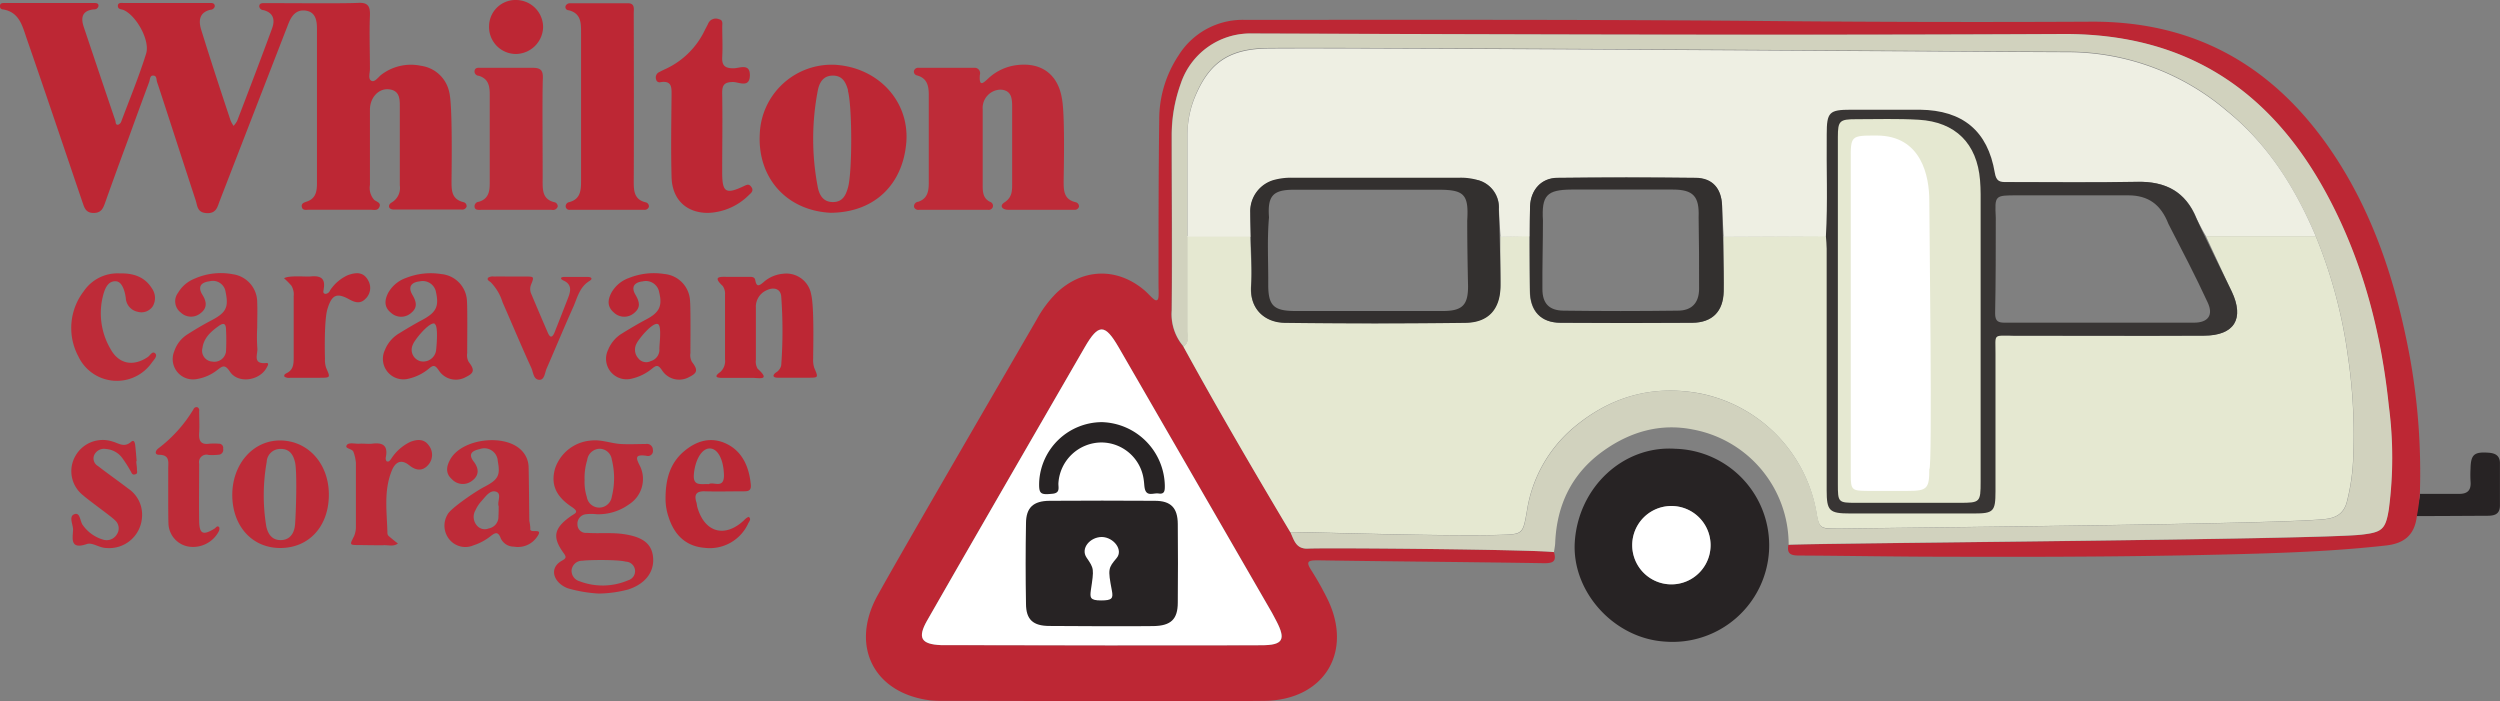
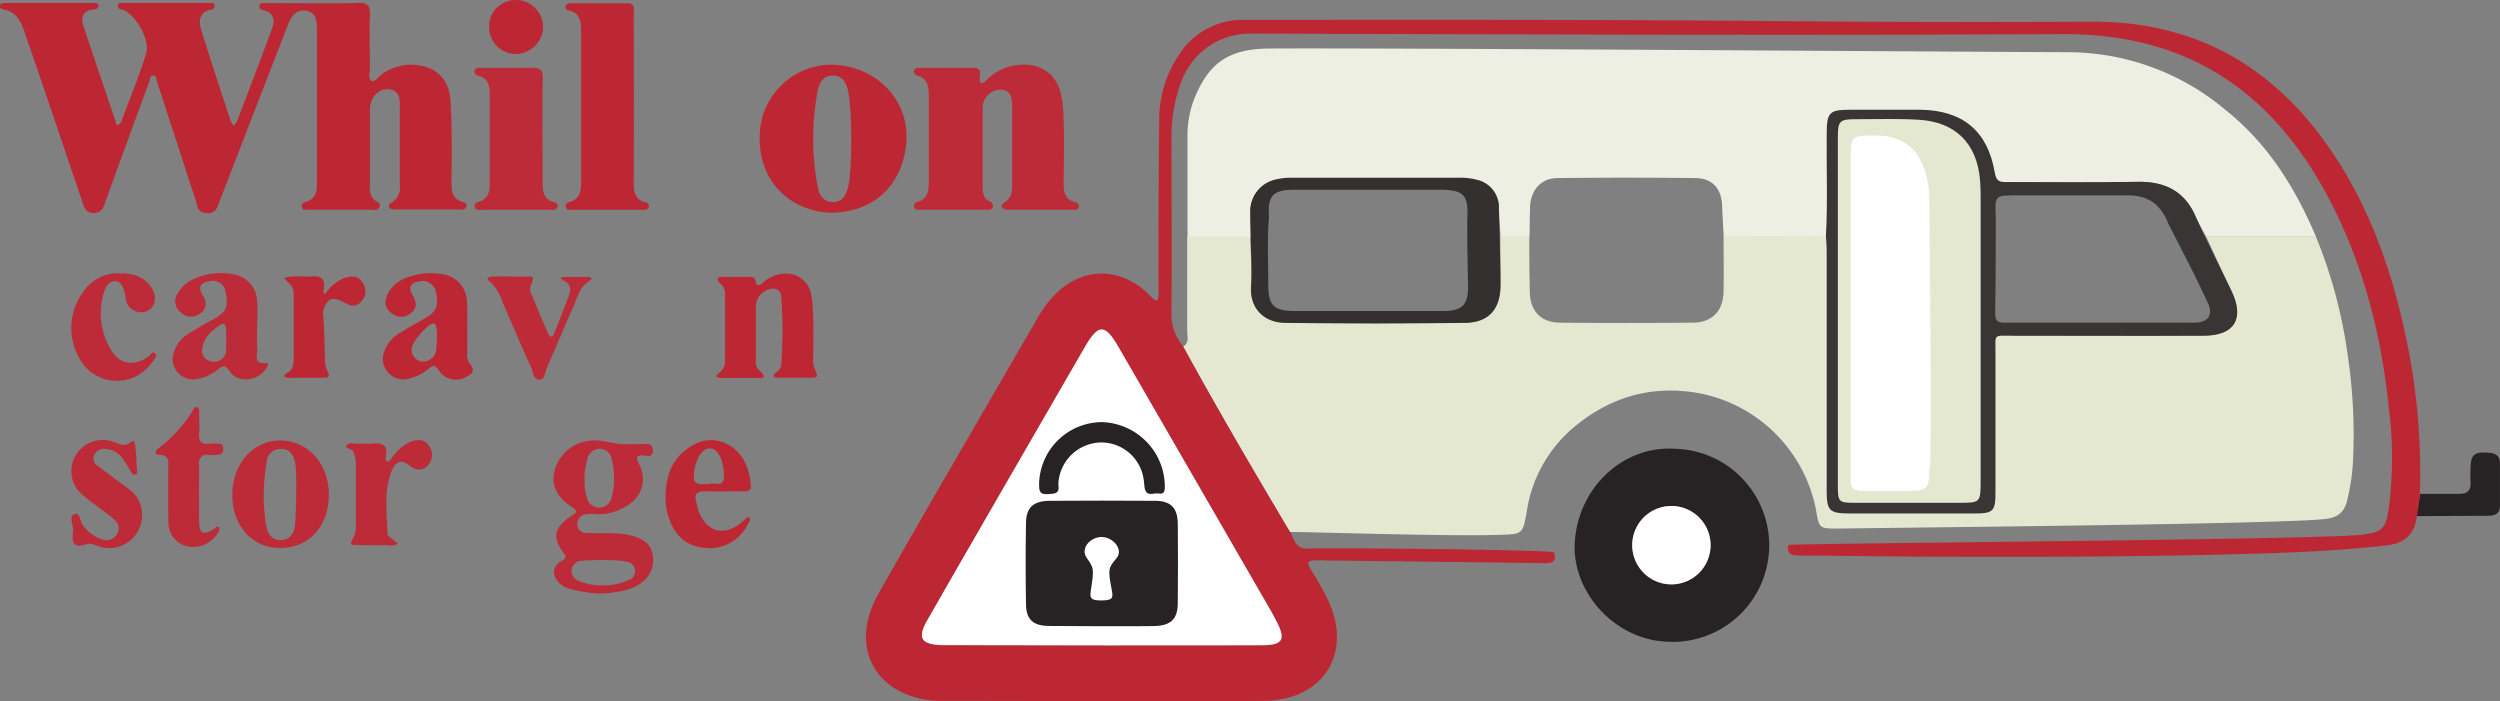
<svg xmlns="http://www.w3.org/2000/svg" id="WH_caravan_logo" data-name="WH caravan logo" width="149.67mm" height="41.98mm" viewBox="0 0 424.27 119">
  <rect x="0" y="0" width="424.27" height="119" fill="#808080" stroke="none" />
  <defs>
    <style>.cls-1{fill:#272324;}.cls-2{fill:#bd2734;}.cls-3{fill:#fff;}.cls-4{fill:#d1d2be;}.cls-5{fill:#be2b38;}.cls-6{fill:#e5e8d1;}.cls-7{fill:#eeefe3;}.cls-8{fill:#383534;}.cls-9{fill:#33302f;}</style>
  </defs>
  <title>_</title>
  <path class="cls-1" d="M410.18,87.58c-0.21-1.31.44-2.5,0.51-3.77,2.13,0,4.26,0,6.39,0,1.59,0.07,2.34-.5,2.19-2.15a18.88,18.88,0,0,1,0-2.13c0.05-2.42.63-2.88,3.1-2.7,1.17,0.09,1.87.54,1.89,1.74,0,2.4,0,4.79,0,7.19,0,1.59-1,1.79-2.35,1.77C418,87.55,414.09,87.58,410.18,87.58Z" />
  <path class="cls-2" d="M263.72,93.7c0.46,1.55-.12,1.9-1.69,1.88-12.79-.21-25.58-0.29-38.38-0.49-1.67,0-2.09.17-1.1,1.71a51,51,0,0,1,2.62,4.63c4.59,9.08-.36,17.36-10.55,17.51-8,.12-44.09,0-54.13,0a21.28,21.28,0,0,1-2.66-.09c-9.55-1.21-13.63-9.25-8.89-17.82,4.16-7.53,22.28-38.66,27-46.81a19.54,19.54,0,0,1,3.32-4.47c4.41-4.22,10.25-4.44,14.93-.51,0.54,0.46,1,1,1.54,1.47s0.83,0.25.88-.36,0-1.42,0-2.13c0-9.33,0-18.67.12-28A19.62,19.62,0,0,1,200,9.42a12.82,12.82,0,0,1,11.21-6.05c29.78,0,59.55-.07,89.33.2q27.19,0.25,54.38.11c17.59-.09,30.87,7.53,40.62,21.78,7.29,10.66,11.13,22.7,13.46,35.29a110.33,110.33,0,0,1,1.67,23.07,32,32,0,0,1-.51,3.77c-0.38,3.21-2.14,4.68-5.4,5-7.06.79-14.14,1.13-21.23,1.35-17.83.54-35.68,0.6-53.52,0.54-8.17,0-16.33-.16-24.5-0.2-1.31,0-2.35-.08-2-1.81,4.26-.29,89.9-0.87,97.22-1.72,3.48-.4,4.09-0.87,4.64-4.31a67.09,67.09,0,0,0,0-17.52c-1.29-12.38-4.35-24.26-10.19-35.31-9.56-18.11-24-27.93-45.11-27.82-45.86.23-91.73,0.06-137.6-.09a12.44,12.44,0,0,0-12.13,8.55,25.79,25.79,0,0,0-1.52,8.6c0,10,.06,19.91,0,29.87a8.38,8.38,0,0,0,2,6.09C206.66,69.45,212.78,79.9,219,90.31c0.63,1.32.93,2.9,3,2.79C225.25,92.93,260.54,93.26,263.72,93.7Zm-49.65,15.8c3.68,0,4.2-.94,2.54-4.12-0.25-.47-0.49-0.95-0.75-1.41L189.88,59c-2.38-4.12-3.46-4.12-5.83,0-4.93,8.52-22.78,39.39-26.72,46.33-1.66,2.93-1,4,2.35,4.15,0.62,0,1.24,0,1.87,0C170,109.52,205,109.55,214.06,109.5Z" />
  <path class="cls-3" d="M214.06,109.5c3.68,0,4.2-.94,2.54-4.12-0.25-.47-0.49-0.95-0.75-1.41L189.88,59c-2.38-4.12-3.46-4.12-5.83,0-4.93,8.52-22.78,39.39-26.72,46.33-1.66,2.93-1,4,2.35,4.15,0.62,0,1.24,0,1.87,0C170,109.52,205,109.55,214.06,109.5Z" />
-   <path class="cls-4" d="M263.72,93.7c-3.18-.44-38.46-0.77-41.74-0.6-2.07.1-2.37-1.47-3-2.79,3.11,0,26.67.77,35.37,0.49,4.12-.13,4.09,0,4.81-4.13a23.1,23.1,0,0,1,7.68-13.89c6.2-5.33,13.38-7.56,21.64-6a25,25,0,0,1,19.74,19.78c0.54,3.18.54,3.22,3.83,3.17,19.34-.26,74.28-0.78,82.39-1.6,1.87-.19,3.27-0.8,3.85-2.91a35.17,35.17,0,0,0,1.1-7.83,90.9,90.9,0,0,0-.91-16.91A82.58,82.58,0,0,0,393,40.08c-3.51-8.23-8.11-15.62-15.17-21.39a41.7,41.7,0,0,0-26.57-9.93C328.65,8.68,231.08,8,215.18,8.14c-7,.07-10.15,2.74-12.47,8.42A16.93,16.93,0,0,0,201.52,23c0,5.68,0,11.37,0,17.05,0,5.37,0,10.73,0,16.1,0,0.9.42,2-.66,2.64a8.38,8.38,0,0,1-2-6.09c0.11-10,0-19.91,0-29.87a25.79,25.79,0,0,1,1.52-8.6,12.44,12.44,0,0,1,12.13-8.55c45.87,0.16,91.73.32,137.6,0.09,21.08-.1,35.55,9.71,45.11,27.82,5.84,11.05,8.9,22.93,10.19,35.31a67.09,67.09,0,0,1,0,17.52c-0.55,3.45-1.15,3.91-4.64,4.31-7.33.85-93,1.43-97.22,1.72A19.87,19.87,0,0,0,287.35,72.9c-5.61-1.13-10.72.38-15.28,3.64-5.29,3.79-7.88,9.11-8.14,15.58C263.91,92.66,263.79,93.18,263.72,93.7Z" />
  <path class="cls-2" d="M60.73,0.49c1.71-.1,2.11.55,2.05,2.14-0.12,3,0,6,0,9.07,0,0.69-.34,1.67.22,2s1.15-.56,1.69-1a8.28,8.28,0,0,1,6.78-1.53,5.68,5.68,0,0,1,4.76,4.43c0.56,2,.43,12,0.4,14.9,0,1.65-.1,3.28,2,3.8a0.68,0.68,0,0,1,.55.78,0.77,0.77,0,0,1-.86.48c-3.82,0-7.65,0-11.47,0-1,0-1.06-.81-0.39-1.19a2.86,2.86,0,0,0,1.39-2.92c0-4.36,0-8.71,0-13.07,0-1.38.12-3.06-1.92-3.23-1.73-.14-3.14,1.45-3.15,3.46,0,4.27,0,8.53,0,12.8a3,3,0,0,0,.7,2.48c0.39,0.37,1.33.48,0.85,1.35-0.31.56-1,.35-1.46,0.35q-5.2,0-10.4,0c-0.48,0-1.17.2-1.26-.56-0.07-.53.43-0.68,0.87-0.83,1.43-.48,1.71-1.6,1.71-3q0-13.2,0-26.4c0-1.5-.34-2.78-1.92-3s-2.4.87-2.92,2.21c-2.67,6.86-10.42,26.87-11.63,30-0.4,1-.54,2.22-2.19,2.16S33.52,35,33.21,34c-2.05-6.23-6.35-19.57-6.53-20s0-1.22-.75-1.17c-0.49,0-.47.68-0.61,1.07q-1.81,4.86-3.57,9.74-2,5.38-3.91,10.76c-0.34.94-.65,1.76-2,1.74s-1.55-1-1.86-1.87C10.85,25.06,7.75,15.82,4.55,6.6,3.81,4.48,3.32,2,.43,1.59A0.5,0.5,0,0,1,0,1c0-.5.44-0.49,0.77-0.49q7.6,0,15.2,0c0.31,0,.79,0,0.74.52a0.71,0.71,0,0,1-.77.56c-2,.2-2.27,1.39-1.72,3q2.66,7.94,5.35,15.87c0.09,0.27,0,.79.5,0.7a0.9,0.9,0,0,0,.51-0.54c1.43-3.82,3-7.61,4.21-11.49C25.51,6.93,23.19,2.7,21,1.71,20.59,1.54,20,1.62,20,1s0.65-.49,1.05-0.49q7.2,0,14.4,0c0.4,0,1-.08,1,0.56a0.76,0.76,0,0,1-.76.59c-1.89.47-2,1.86-1.56,3.34,1.6,5.17,3.29,10.31,5,15.45a5.18,5.18,0,0,0,.51.91,4,4,0,0,0,.61-0.85c2-5.22,4-10.44,5.92-15.68,0.53-1.44.27-2.65-1.45-3.11A0.72,0.72,0,0,1,44,1.09c0-.62.58-0.56,1-0.56C47.76,0.52,58.25.62,60.73,0.49Z" />
  <path class="cls-1" d="M284.31,76.16a16.39,16.39,0,1,1-1.78,32.72c-8.67-.54-15.86-8.54-15.27-17C267.91,82.61,275.54,75.57,284.31,76.16ZM277,92.52a6.65,6.65,0,1,0,13.3,0A6.65,6.65,0,0,0,277,92.52Z" />
  <path class="cls-3" d="M277,92.52a6.65,6.65,0,1,0,13.3,0A6.65,6.65,0,0,0,277,92.52Z" />
  <path class="cls-5" d="M180.51,30.73c0,1.57,0,3.09,2,3.58a0.72,0.72,0,0,1,.6.77,0.74,0.74,0,0,1-.82.52c-3.73,0-7.47,0-11.2,0-1,0-1.53-.67-0.63-1.25,1.44-.93,1.3-2.19,1.31-3.51,0-4.18,0-8.36,0-12.54,0-1.44,0-3-2-3.09a3.11,3.11,0,0,0-3,3.32c0,4.27,0,8.54,0,12.8,0,1.16,0,2.35,1.31,2.95a0.69,0.69,0,0,1,.4.87,0.75,0.75,0,0,1-.86.45H156a0.76,0.76,0,0,1-.87-0.44,0.77,0.77,0,0,1,.7-0.92c1.57-.52,1.79-1.78,1.79-3.2q0-7.47,0-14.94c0-1.54-.28-2.84-2-3.3a0.66,0.66,0,0,1-.51-0.8,0.75,0.75,0,0,1,.84-0.49h9.34a0.92,0.92,0,0,1,1,1.19c-0.18,2.28.7,1.27,1.54,0.51a8.6,8.6,0,0,1,5-2.19c4-.4,6.69,1.67,7.37,5.6C180.76,19.35,180.53,28.77,180.51,30.73Z" />
  <path class="cls-2" d="M140.94,36.11c-7.44-.38-12.41-5.92-12-13.39A12.21,12.21,0,0,1,141.82,11c7.2,0.5,12.45,6.1,12,13C153.3,31.2,148.5,36.07,140.94,36.11Zm3-20.73c-0.37-1.33-.9-2.55-2.59-2.55s-2.32,1.25-2.57,2.57a43.37,43.37,0,0,0,0,16.34c0.25,1.32.9,2.56,2.59,2.55s2.2-1.23,2.57-2.57C144.64,29,144.64,18.06,143.89,15.38Z" />
  <path class="cls-2" d="M107.55,30.79c0,1.6.07,3.06,2,3.54a0.7,0.7,0,0,1,.57.78,0.76,0.76,0,0,1-.85.49H96.74A0.62,0.62,0,0,1,96,35.05a0.72,0.72,0,0,1,.61-0.75c1.9-.5,2-2,2-3.56q0-12.52,0-25c0-1.75.08-3.45-2.1-4A0.54,0.54,0,0,1,96.06.88,0.81,0.81,0,0,1,96.69.55c3.29,0,6.57,0,9.86,0,1.25,0,1,1,1,1.74C107.57,7.17,107.59,26.17,107.55,30.79Z" />
-   <path class="cls-2" d="M120.15,36.13c-3.65,0-6.08-2.24-6.18-6.08-0.12-4.61-.05-9.23,0-13.84,0-1.32.1-2.56-1.84-2.27a0.6,0.6,0,0,1-.79-0.49,1,1,0,0,1,.41-1.15c0.39-.21.79-0.41,1.19-0.59a13.75,13.75,0,0,0,6.67-6.59c0.2-.4.42-0.78,0.6-1.18a1.4,1.4,0,0,1,1.8-.68c0.74,0.14.56,0.79,0.56,1.27,0,1.69.09,3.38,0,5.06-0.09,1.48.38,2,1.91,2,1,0,2.83-.93,2.78,1.23s-1.88,1.1-2.85,1.1c-1.6,0-1.87.61-1.85,2,0.08,4.44,0,8.87,0,13.31,0,3.42.6,3.8,3.65,2.37,0.55-.26.9-0.46,1.32,0.16s-0.06,1-.41,1.31A10.27,10.27,0,0,1,120.15,36.13Z" />
  <path class="cls-5" d="M101.59,100.73a23.69,23.69,0,0,1-5.19-.88c-2.38-.87-3.41-3.4-1-4.72,0.83-.44.65-0.72,0.18-1.37-1.88-2.63-1.56-4.13,1.25-6.13,0.76-.54,1.57-0.69.19-1.61-2.78-1.84-3.56-3.9-2.82-6.52a7,7,0,0,1,6.15-4.74c1.73-.19,3.33.49,5,0.59,1.42,0.08,2.84,0,4.26,0a1,1,0,0,1,1.19,1,0.86,0.86,0,0,1-1.11,1c-2.14-.31-1.7.52-1,1.9a5.09,5.09,0,0,1-1.92,6.33,8.88,8.88,0,0,1-5.5,1.69,7.9,7.9,0,0,0-1.84,0A1.61,1.61,0,0,0,98,89a1.42,1.42,0,0,0,1.59,1.43c2.12,0.15,4.25-.1,6.38.23,3.18,0.49,4.69,1.66,4.87,4,0.19,2.48-1.38,4.45-4.23,5.38A20.23,20.23,0,0,1,101.59,100.73ZM99.21,81.48a8.21,8.21,0,0,0,.38,2.87,2.13,2.13,0,0,0,2,1.79,2.16,2.16,0,0,0,2.24-1.86,13,13,0,0,0,0-6.28,2.11,2.11,0,0,0-2-1.84,2.18,2.18,0,0,0-2.18,1.93A10.18,10.18,0,0,0,99.21,81.48ZM98.83,95.16A1.8,1.8,0,0,0,97,96.81a1.84,1.84,0,0,0,1.32,1.82,11,11,0,0,0,8.28-.15,1.61,1.61,0,0,0-.39-3.16C104.94,94.95,100,95,98.83,95.16Z" />
  <path class="cls-5" d="M92.09,30.73c0,1.57,0,3.07,1.93,3.57a0.72,0.72,0,0,1,.63.75,0.83,0.83,0,0,1-1,.56h-12c-0.42,0-1,.09-1.11-0.46a0.78,0.78,0,0,1,.73-0.91c1.58-.47,1.85-1.67,1.84-3.12q0-7.58,0-15.16c0-1.46-.29-2.64-1.87-3.1a0.74,0.74,0,0,1-.69-0.92c0.16-.54.7-0.43,1.12-0.43,2.93,0,5.85,0,8.78,0,1.28,0,1.71.43,1.68,1.7C92,16.19,92.12,27.89,92.09,30.73Z" />
  <path class="cls-2" d="M138,60.87a4.32,4.32,0,0,0,.19,1.57c0.71,1.67.74,1.66-1.13,1.66-1.69,0-3.37,0-5.06,0-0.77,0-1-.34-0.34-0.87a1.88,1.88,0,0,0,.92-1.24,80.17,80.17,0,0,0,0-11.69c-0.12-1.35-1.32-1.6-2.46-1.05a3.05,3.05,0,0,0-1.84,3c0,2.93,0,5.86,0,8.79a2.4,2.4,0,0,0,.3,1.54c2.31,2.09.14,1.53-.9,1.55-1.69,0-3.37,0-5.06,0-1.07,0-1.48-.21-0.38-1a2.5,2.5,0,0,0,.8-2.17c0-3.64,0-7.28,0-10.92a2.29,2.29,0,0,0-.39-1.51c-1.63-1.52-.71-1.6.76-1.54,1.15,0,2.31,0,3.46,0,0.51,0,1.19-.12,1.31.57,0.21,1.2.67,0.94,1.35,0.37a5.71,5.71,0,0,1,3.35-1.47A4.28,4.28,0,0,1,137.67,50C138.2,52.17,138,59.45,138,60.87Z" />
-   <path class="cls-5" d="M89.83,88.39A7.49,7.49,0,0,1,90,89.7c-0.18,1,2.36-.31,1.16,1.38a3.92,3.92,0,0,1-3.94,1.69A2.45,2.45,0,0,1,85,91.4c-0.48-1.31-1-1-1.83-.34a9.21,9.21,0,0,1-2.8,1.48,3.49,3.49,0,0,1-4.11-1,3.68,3.68,0,0,1-.3-4.24c0.47-1,4.87-4,6.28-4.7,2.3-1.21,2.7-1.91,2.24-4.32a2.29,2.29,0,0,0-3.06-2.07c-1.22.27-2.08,0.78-1,2.16,0.89,1.18.91,2.34-.33,3.24a2.53,2.53,0,0,1-3.41-.3c-1.14-1-.91-2.21-0.25-3.38,2-3.51,9.25-4.39,12.07-1.5a4.14,4.14,0,0,1,1.21,2.87C89.76,81,89.81,87.06,89.83,88.39Zm-5.21-2.51c-0.27-.73.6-2.1-0.44-2.44s-1.79.87-2.49,1.62a6,6,0,0,0-1,1.53A2.24,2.24,0,0,0,81,89.26a1.75,1.75,0,0,0,1.94.42,2,2,0,0,0,1.65-2.08C84.62,87.08,84.63,86.55,84.63,85.88Z" />
  <path class="cls-5" d="M43.67,59.07c0.13,1-.89,2.75,1.48,2.54,0.64-.06.23,0.53,0.12,0.75-1.18,2.27-4.88,2.81-6.26.7-0.9-1.38-1.35-.84-2.18-0.23a7.62,7.62,0,0,1-3.38,1.49,3.45,3.45,0,0,1-3.88-4.7,5.38,5.38,0,0,1,2.25-2.88c1.34-.86,2.72-1.67,4.13-2.41,2.41-1.27,2.88-2.18,2.34-4.75a2.18,2.18,0,0,0-2.74-1.84c-1.55.19-2,1-1.18,2.32s0.74,2.37-.49,3.21a2.51,2.51,0,0,1-3.2-.23,2.39,2.39,0,0,1-.47-3.34A5.68,5.68,0,0,1,33,47.3a11,11,0,0,1,6.52-.76,4.8,4.8,0,0,1,4.13,4.81c0.06,1.42,0,2.84,0,4.27A29,29,0,0,0,43.67,59.07ZM38.36,56c0-1-.32-1.34-1.24-0.68-1.32.95-2.52,2-2.76,3.72A1.84,1.84,0,0,0,36,61.36a2,2,0,0,0,2.35-1.65A34.4,34.4,0,0,0,38.36,56Z" />
  <path class="cls-2" d="M79.29,59.92a2.3,2.3,0,0,0,.27,1.53c1,1.29.94,1.85-.49,2.53a3.45,3.45,0,0,1-4.64-1.18c-0.56-.79-0.85-0.91-1.57-0.3a8.33,8.33,0,0,1-3.53,1.77,3.48,3.48,0,0,1-4-4.89,5.74,5.74,0,0,1,2.38-2.79c1.36-.84,2.73-1.65,4.14-2.4C74,53,74.52,52,74,49.62a2.29,2.29,0,0,0-2.77-1.87c-1.52.17-2,1-1.24,2.29s0.84,2.21-.23,3.08a2.55,2.55,0,0,1-3.43-.06c-1.17-.95-1.08-2.14-0.45-3.36a5.55,5.55,0,0,1,3-2.52,11.34,11.34,0,0,1,6-.67,4.8,4.8,0,0,1,4.37,4.62C79.35,52.71,79.28,58.58,79.29,59.92Zm-5.52-5c-0.88-.36-3.44,2.75-3.72,3.6a2,2,0,0,0,1.27,2.77A2.19,2.19,0,0,0,74,59.51C74.09,58.82,74.41,55.23,73.77,55Z" />
-   <path class="cls-2" d="M117.17,59.92a2.29,2.29,0,0,0,.28,1.53c1,1.28.94,1.85-.49,2.53a3.45,3.45,0,0,1-4.64-1.19c-0.56-.79-0.85-0.89-1.58-0.3a8.34,8.34,0,0,1-3.54,1.77,3.48,3.48,0,0,1-4-4.89,5.75,5.75,0,0,1,2.38-2.79c1.36-.84,2.73-1.65,4.14-2.4,2.17-1.15,2.72-2.24,2.15-4.57a2.29,2.29,0,0,0-2.78-1.86c-1.52.17-2,1-1.24,2.29s0.84,2.21-.23,3.08a2.55,2.55,0,0,1-3.43-.07c-1.17-1-1.07-2.14-.44-3.36a5.55,5.55,0,0,1,3-2.52,11.34,11.34,0,0,1,6-.67,4.8,4.8,0,0,1,4.36,4.62C117.23,52.71,117.16,58.59,117.17,59.92ZM111.65,55c-0.89-.38-3.32,2.59-3.64,3.34a2.17,2.17,0,0,0,.3,2.45,1.7,1.7,0,0,0,2.15.48,2,2,0,0,0,1.45-2C111.86,58.65,112.36,55.28,111.65,55Z" />
  <path class="cls-5" d="M47.56,93c-4.76,0-8.11-3.7-8.14-8.94s3.48-9.33,8.13-9.31,8.25,3.85,8.26,9.18S52.49,93,47.56,93Zm2.5-14.58c-0.31-1.34-1-2.3-2.53-2.23a2.29,2.29,0,0,0-2.27,2.21,32.42,32.42,0,0,0-.08,10.87c0.28,1.39,1,2.39,2.44,2.39,1.55,0,2.32-1.12,2.45-2.63C50.23,87.18,50.45,80.08,50.07,78.43Z" />
  <path class="cls-2" d="M112.95,84.56c0-3.49.89-6.2,3.39-8.18,2.19-1.74,4.64-2.29,7.2-.94s3.63,4,3.88,6.85c0.1,1.1-.59,1.09-1.34,1.09-2.13,0-4.27.06-6.4,0-1.49-.06-1.93.52-1.49,1.89,0.08,0.25.08,0.53,0.15,0.78,1.22,4.33,4.67,5.3,7.93,2.24a2.27,2.27,0,0,1,.78-0.58c0.5,0.36.11,0.75-.08,1.13a7.16,7.16,0,0,1-7.4,4.13c-3-.24-5.06-2-6.08-5.15A9.48,9.48,0,0,1,112.95,84.56Zm7.36-2.4c0.67-.5,2.62.94,2.55-1.58s-1-4.49-2.44-4.47-2.5,2.17-2.67,4.45C117.61,82.55,118.94,82.09,120.31,82.16Z" />
  <path class="cls-5" d="M23.13,78.29c0,0.44.11,0.88,0.11,1.33s0.18,0.76-.32.89-0.56-.24-0.74-0.54a22.55,22.55,0,0,0-1.43-2.24A3.74,3.74,0,0,0,18,76.2a1.83,1.83,0,0,0-2,1,1.47,1.47,0,0,0,.6,1.87c1.68,1.3,3.43,2.52,5.12,3.82a5.32,5.32,0,0,1,2.37,5A5.57,5.57,0,0,1,18.06,93c-1.18,0-2.4-1-3.33-.67-2.92,1-2.38-1-2.33-2.44,0-.91-0.78-2.26.23-2.63s0.92,1.23,1.44,1.88a6.42,6.42,0,0,0,3.4,2.43,2,2,0,0,0,2.33-.84,1.81,1.81,0,0,0-.28-2.43c-0.53-.59-4.31-3.26-5.44-4.26a5.2,5.2,0,0,1-1.24-6.74,5.32,5.32,0,0,1,6.22-2.38c1.06,0.28,2,1.11,3.18.07,0.54-.48.67,0.21,0.71,0.62,0.1,0.88.17,1.76,0.24,2.65H23.13Z" />
  <path class="cls-5" d="M28.55,79.57c0-1.12.32-2.37-1.55-2.39-0.8,0-.66-0.67-0.15-1.07a23.45,23.45,0,0,0,6-6.68,0.55,0.55,0,0,1,.62-0.33,0.56,0.56,0,0,1,.33.65c0,1.24.08,2.48,0,3.72S34,75.52,35.53,75.3a9.69,9.69,0,0,1,1.59,0,0.71,0.71,0,0,1,.75.85,0.84,0.84,0,0,1-.61,1,9.88,9.88,0,0,1-1.85.06,1.27,1.27,0,0,0-1.61,1.49c0,3.28-.05,6.56,0,9.83,0.06,2.12.69,2.35,2.61,1.18,0.26-.16.46-0.62,0.8-0.22a1,1,0,0,1-.11.74,4.93,4.93,0,0,1-4.86,2.56,4.09,4.09,0,0,1-3.65-3.93C28.52,87.1,28.56,80.9,28.55,79.57Z" />
  <path class="cls-5" d="M20.31,46.4c2.26-.06,4.23.53,5.49,2.57a2.8,2.8,0,0,1,.13,3,2.31,2.31,0,0,1-2.57.94,2.51,2.51,0,0,1-2-2.17c0-.17-0.3-2.87-1.63-3s-1.89,1.11-2.2,2.27a12,12,0,0,0,1.24,9.24c1.4,2.54,3.84,3,6.31,1.34,0.4-.27.78-1.08,1.25-0.63s-0.21,1.1-.53,1.53a7.23,7.23,0,0,1-12.5-1,10.23,10.23,0,0,1,.91-11.06A6.91,6.91,0,0,1,20.31,46.4Z" />
  <path class="cls-5" d="M61,92.5c-1.73,0-1.68,0-.92-1.49a4.22,4.22,0,0,0,.32-1.82q0-5.33,0-10.65A7.07,7.07,0,0,0,60,76.73c-0.17-.62-1.5-0.55-1.18-1.14s1.42-.24,2.17-0.29,1.43,0.07,2.13,0c1.74-.23,2.75.21,2.37,2.22a0.94,0.94,0,0,0,.1.74c0.39,0.23.61-.16,0.81-0.42A7.86,7.86,0,0,1,69.61,75c1.16-.46,2.34-0.55,3.13.55A2.58,2.58,0,0,1,72.58,79c-1,1.05-2.08.78-3.08,0C68,77.76,67,78.51,66.44,80c-1.35,3.42-.76,7-0.69,10.52A0.72,0.72,0,0,0,66,91c0.5,0.43,1,.83,1.53,1.24-0.79.59-1.7,0.21-2.55,0.29C64.33,92.55,61.67,92.51,61,92.5Z" />
-   <path class="cls-2" d="M55.15,60.86a4.31,4.31,0,0,0,.2,1.57c0.74,1.7.78,1.68-1.27,1.68-1.6,0-3.19,0-4.79,0a1.48,1.48,0,0,1-1-.17c-0.21-.4.27-0.56,0.55-0.72,1-.6,1-1.62,1-2.57,0-3.46,0-6.92,0-10.38a2.85,2.85,0,0,0-.39-1.79,12.34,12.34,0,0,0-1.24-1.25C49,46.69,52,47,52.66,46.92c1.58-.16,2.61.17,2.28,2.09,0,0.26-.26.75,0.25,0.86A0.87,0.87,0,0,0,56,49.3a7.11,7.11,0,0,1,3-2.59c1.31-.48,2.64-0.66,3.47.86a2.53,2.53,0,0,1-.48,3.17c-0.81.83-1.71,0.62-2.67,0.09-2.15-1.2-3-.83-3.73,1.55C55,54.19,55.12,59.88,55.15,60.86Z" />
+   <path class="cls-2" d="M55.15,60.86a4.31,4.31,0,0,0,.2,1.57c0.74,1.7.78,1.68-1.27,1.68-1.6,0-3.19,0-4.79,0a1.48,1.48,0,0,1-1-.17c-0.21-.4.27-0.56,0.55-0.72,1-.6,1-1.62,1-2.57,0-3.46,0-6.92,0-10.38a2.85,2.85,0,0,0-.39-1.79,12.34,12.34,0,0,0-1.24-1.25C49,46.69,52,47,52.66,46.92c1.58-.16,2.61.17,2.28,2.09,0,0.26-.26.75,0.25,0.86a7.11,7.11,0,0,1,3-2.59c1.31-.48,2.64-0.66,3.47.86a2.53,2.53,0,0,1-.48,3.17c-0.81.83-1.71,0.62-2.67,0.09-2.15-1.2-3-.83-3.73,1.55C55,54.19,55.12,59.88,55.15,60.86Z" />
  <path class="cls-5" d="M87,46.93H89.1c1.58,0,1.58,0,1,1.44a2,2,0,0,0,.08,1.55c0.92,2.2,1.86,4.4,2.81,6.59,0.44,1,.83.62,1.12-0.09q1.19-3,2.32-5.92c0.44-1.15.64-2.25-.82-2.9C95,47.31,95.12,47,95.76,47c1.33,0,2.66,0,4,0,0.57,0,.93.3,0.25,0.7-1.6,1-2,2.68-2.63,4.19C95.8,55.4,94.31,59,92.76,62.56c-0.3.7-.34,1.87-1.18,1.9-1.05,0-1.07-1.24-1.4-2C88.5,58.79,86.92,55,85.29,51.3a8.38,8.38,0,0,0-2-3.39c-0.25-.21-0.72-0.4-0.45-0.78a1.45,1.45,0,0,1,1-.2C84.84,46.91,85.91,46.93,87,46.93Z" />
  <path class="cls-2" d="M92.17,4.61A4.68,4.68,0,0,1,87.6,9.16,4.57,4.57,0,0,1,83,4.4,4.49,4.49,0,0,1,87.67,0,4.62,4.62,0,0,1,92.17,4.61Z" />
  <path class="cls-6" d="M393,40.08a82.58,82.58,0,0,1,5.45,20.37,90.9,90.9,0,0,1,.91,16.91,35.17,35.17,0,0,1-1.1,7.83c-0.58,2.12-2,2.73-3.85,2.91-8.1.82-63,1.34-82.39,1.6-3.29,0-3.29,0-3.83-3.17a25,25,0,0,0-19.74-19.78c-8.25-1.52-15.44.7-21.64,6a23.1,23.1,0,0,0-7.68,13.89c-0.72,4.1-.69,4-4.81,4.13-8.69.28-32.26-.51-35.37-0.49-6.2-10.41-12.31-20.86-18.13-31.48,1.07-.66.65-1.74,0.66-2.64,0-5.37,0-10.73,0-16.1h10.72c0,2.83.29,5.68,0.1,8.5-0.27,4.09,2.58,6.13,5.77,6.17q15.3,0.21,30.61,0c3.91-.05,5.89-2.39,5.94-6.35,0-2.75,0-5.5,0-8.25l4.92-.1c0,3.11,0,6.21.08,9.32,0,3.42,1.84,5.38,5.19,5.41q11.19,0.1,22.37,0c3.38,0,5.25-1.93,5.32-5.31,0.06-3.11,0-6.21,0-9.32l17.35-.08c0,0.71,28.32,16.89,31.7,16.89,10.83,0,21.67,0,32.5,0,5.15,0,6.87-2.88,4.68-7.5-1.48-3.12-2.92-6.25-4.37-9.37H393Z" />
  <path class="cls-7" d="M393,40.08H374.38a33.58,33.58,0,0,1-1.59-3c-1.85-4.55-5.26-6.31-10.07-6.21-7.38.15-14.76,0-22.14,0.05-1.16,0-30.37,3.43-30.7,9.2l-17.35.08s-0.21-3.49-.27-5.24c-0.1-2.92-1.6-4.71-4.54-4.74q-11.71-.13-23.42,0c-2.75,0-4.52,2.06-4.63,4.83-0.07,1.68-.09,5.05-0.09,5.05l-4.92.1s-0.22-3.13-.27-4.7a4.8,4.8,0,0,0-3.56-4.93c-1-.32-33.52-0.3-34.44,0a5.5,5.5,0,0,0-4.19,5.61c0,1.33,0,2.65.07,4H201.53c0-5.68,0-11.37,0-17.05a16.93,16.93,0,0,1,1.19-6.47c2.32-5.67,5.5-8.35,12.47-8.42,15.9-.15,113.46.53,136.09,0.62a41.7,41.7,0,0,1,26.57,9.93C384.9,24.46,389.51,31.85,393,40.08Z" />
  <path class="cls-8" d="M309.87,40.1c0.33-5.77.07-11.55,0.14-17.32,0-3.75.42-4.16,4.1-4.16,3.91,0,7.82,0,11.73,0,7.24,0.09,11.5,3.59,12.69,10.69,0.25,1.51.88,1.59,2,1.59,7.38,0,14.76.1,22.14-.05,4.82-.1,8.23,1.66,10.07,6.21,0.43,1.05,4.49,9.29,6,12.41,2.19,4.62.47,7.47-4.68,7.5-10.83.06-21.67,0-32.5,0-3.38,0-2.9-.36-2.91,3,0,7.81,0,15.63,0,23.44,0,3.37-.34,3.73-3.59,3.73H314c-3.56,0-4-.42-4-3.94q0-20.51,0-41C310,41.51,309.92,40.8,309.87,40.1ZM368,38c-1.27-3.27-3.39-4.84-6.79-4.85-6.3,0-12.6,0-18.9,0-3.79,0-3.79,0-3.61,3.78,0,5.42,0,10.83-.11,16.25,0,1.38.54,1.59,1.73,1.58,10.66,0,21.31,0,32,0,2.43,0,3.35-1.29,2.34-3.43C372.56,46.77,370.26,42.39,368,38Z" />
  <path class="cls-9" d="M212.25,40.1c0-1.33-.07-2.65-0.07-4a5.5,5.5,0,0,1,4.19-5.61,11,11,0,0,1,2.88-.33c9.47,0,18.94,0,28.41,0a10.29,10.29,0,0,1,3.14.4,4.8,4.8,0,0,1,3.56,4.93c0.05,1.57.32,10.2,0.29,12.95,0,4-2,6.3-5.94,6.35q-15.3.2-30.61,0c-3.19,0-6-2.08-5.77-6.17C212.53,45.78,212.3,42.93,212.25,40.1ZM249,37.42c0.27-4.37-.49-5.21-4.75-5.22q-12.35,0-24.69,0c-3.56,0-4.47,1.06-4.2,4.69-0.34,3.8-.1,7.6-0.13,11.41,0,3.57.92,4.47,4.6,4.48,4.34,0,8.68,0,13,0,4,0,8,0,12,0,3.34,0,4.32-1,4.31-4.22C249.06,44.85,249,41.13,249,37.42Z" />
-   <path class="cls-9" d="M259.66,35c0.11-2.78,1.89-4.8,4.63-4.83q11.71-.14,23.42,0c2.94,0,4.44,1.83,4.54,4.74,0.06,1.75.34,11.46,0.28,14.56-0.07,3.38-1.94,5.28-5.32,5.31q-11.19.08-22.37,0c-3.35,0-5.14-2-5.19-5.41C259.61,46.3,259.6,36.72,259.66,35Zm2.19,2.38c0,3.89-.12,7.79-0.09,11.68,0,2.42,1.13,3.63,3.57,3.66q9.7,0.13,19.39,0c2.38,0,3.6-1.3,3.63-3.66,0-4.07,0-8.14-.08-12.21,0.14-3.53-.91-4.67-4.36-4.68-5.74,0-11.49,0-17.23,0C262.49,32.2,261.6,33.18,261.85,37.42Z" />
  <path class="cls-1" d="M178.12,106.23c-2.79,0-4-1.07-4-3.78q-0.12-6.8,0-13.6c0-2.72,1.25-3.84,4-3.86q8.93-.06,17.87,0c2.72,0,3.87,1.2,3.89,3.93q0.06,6.67,0,13.33c0,2.85-1.17,3.94-4.1,4S181.06,106.26,178.12,106.23ZM187,91.13c-2,0-3.67,1.93-2.6,3.5,1.28,1.87,1.28,1.87.72,5.57-0.15,1.21-.15,1.7,1.74,1.7s2.09-.35,1.83-1.7c-0.71-3.69-.59-3.81.8-5.48C190.68,93.33,189,91.18,187,91.13Z" />
  <path class="cls-1" d="M176.36,81.73A10.71,10.71,0,0,1,187,71.64a11,11,0,0,1,10.68,10.78c0,0.78,0,1.5-1.06,1.33-0.84-.14-2.07.63-2.36-0.92-0.08-.43-0.08-0.88-0.15-1.31a7.27,7.27,0,0,0-7.24-6.43,7.36,7.36,0,0,0-7.24,6.79c-0.09.77,0.43,1.81-1.09,1.92C176.55,84,176.28,83.8,176.36,81.73Z" />
  <path class="cls-6" d="M311.9,52.79q0-14.78,0-29.56c0-2.72.3-3,3.07-3,3.55,0,7.11-.12,10.65.09,6.27,0.37,9.91,4.06,10.41,10.27,0.06,0.79.1,1.59,0.1,2.39q0,24.37,0,48.74c0,3.52-.09,3.61-3.55,3.61q-8.79,0-17.58,0c-3.05,0-3.1-.06-3.1-3.2Q311.9,67.43,311.9,52.79Z" />
  <path class="cls-3" d="M311.9,52.79,318.48,23c-4.41,0-4.42,0-4.39,4.31,0,10,0,45.56,0,53.28,0,2.54.18,2.7,2.74,2.72,2.31,0,4.62,0,6.93,0,3.29,0,3.66-.38,3.66-3.69,0.56,0,0-41.46,0-45.56S326.13,23,318.48,23Z" />
</svg>